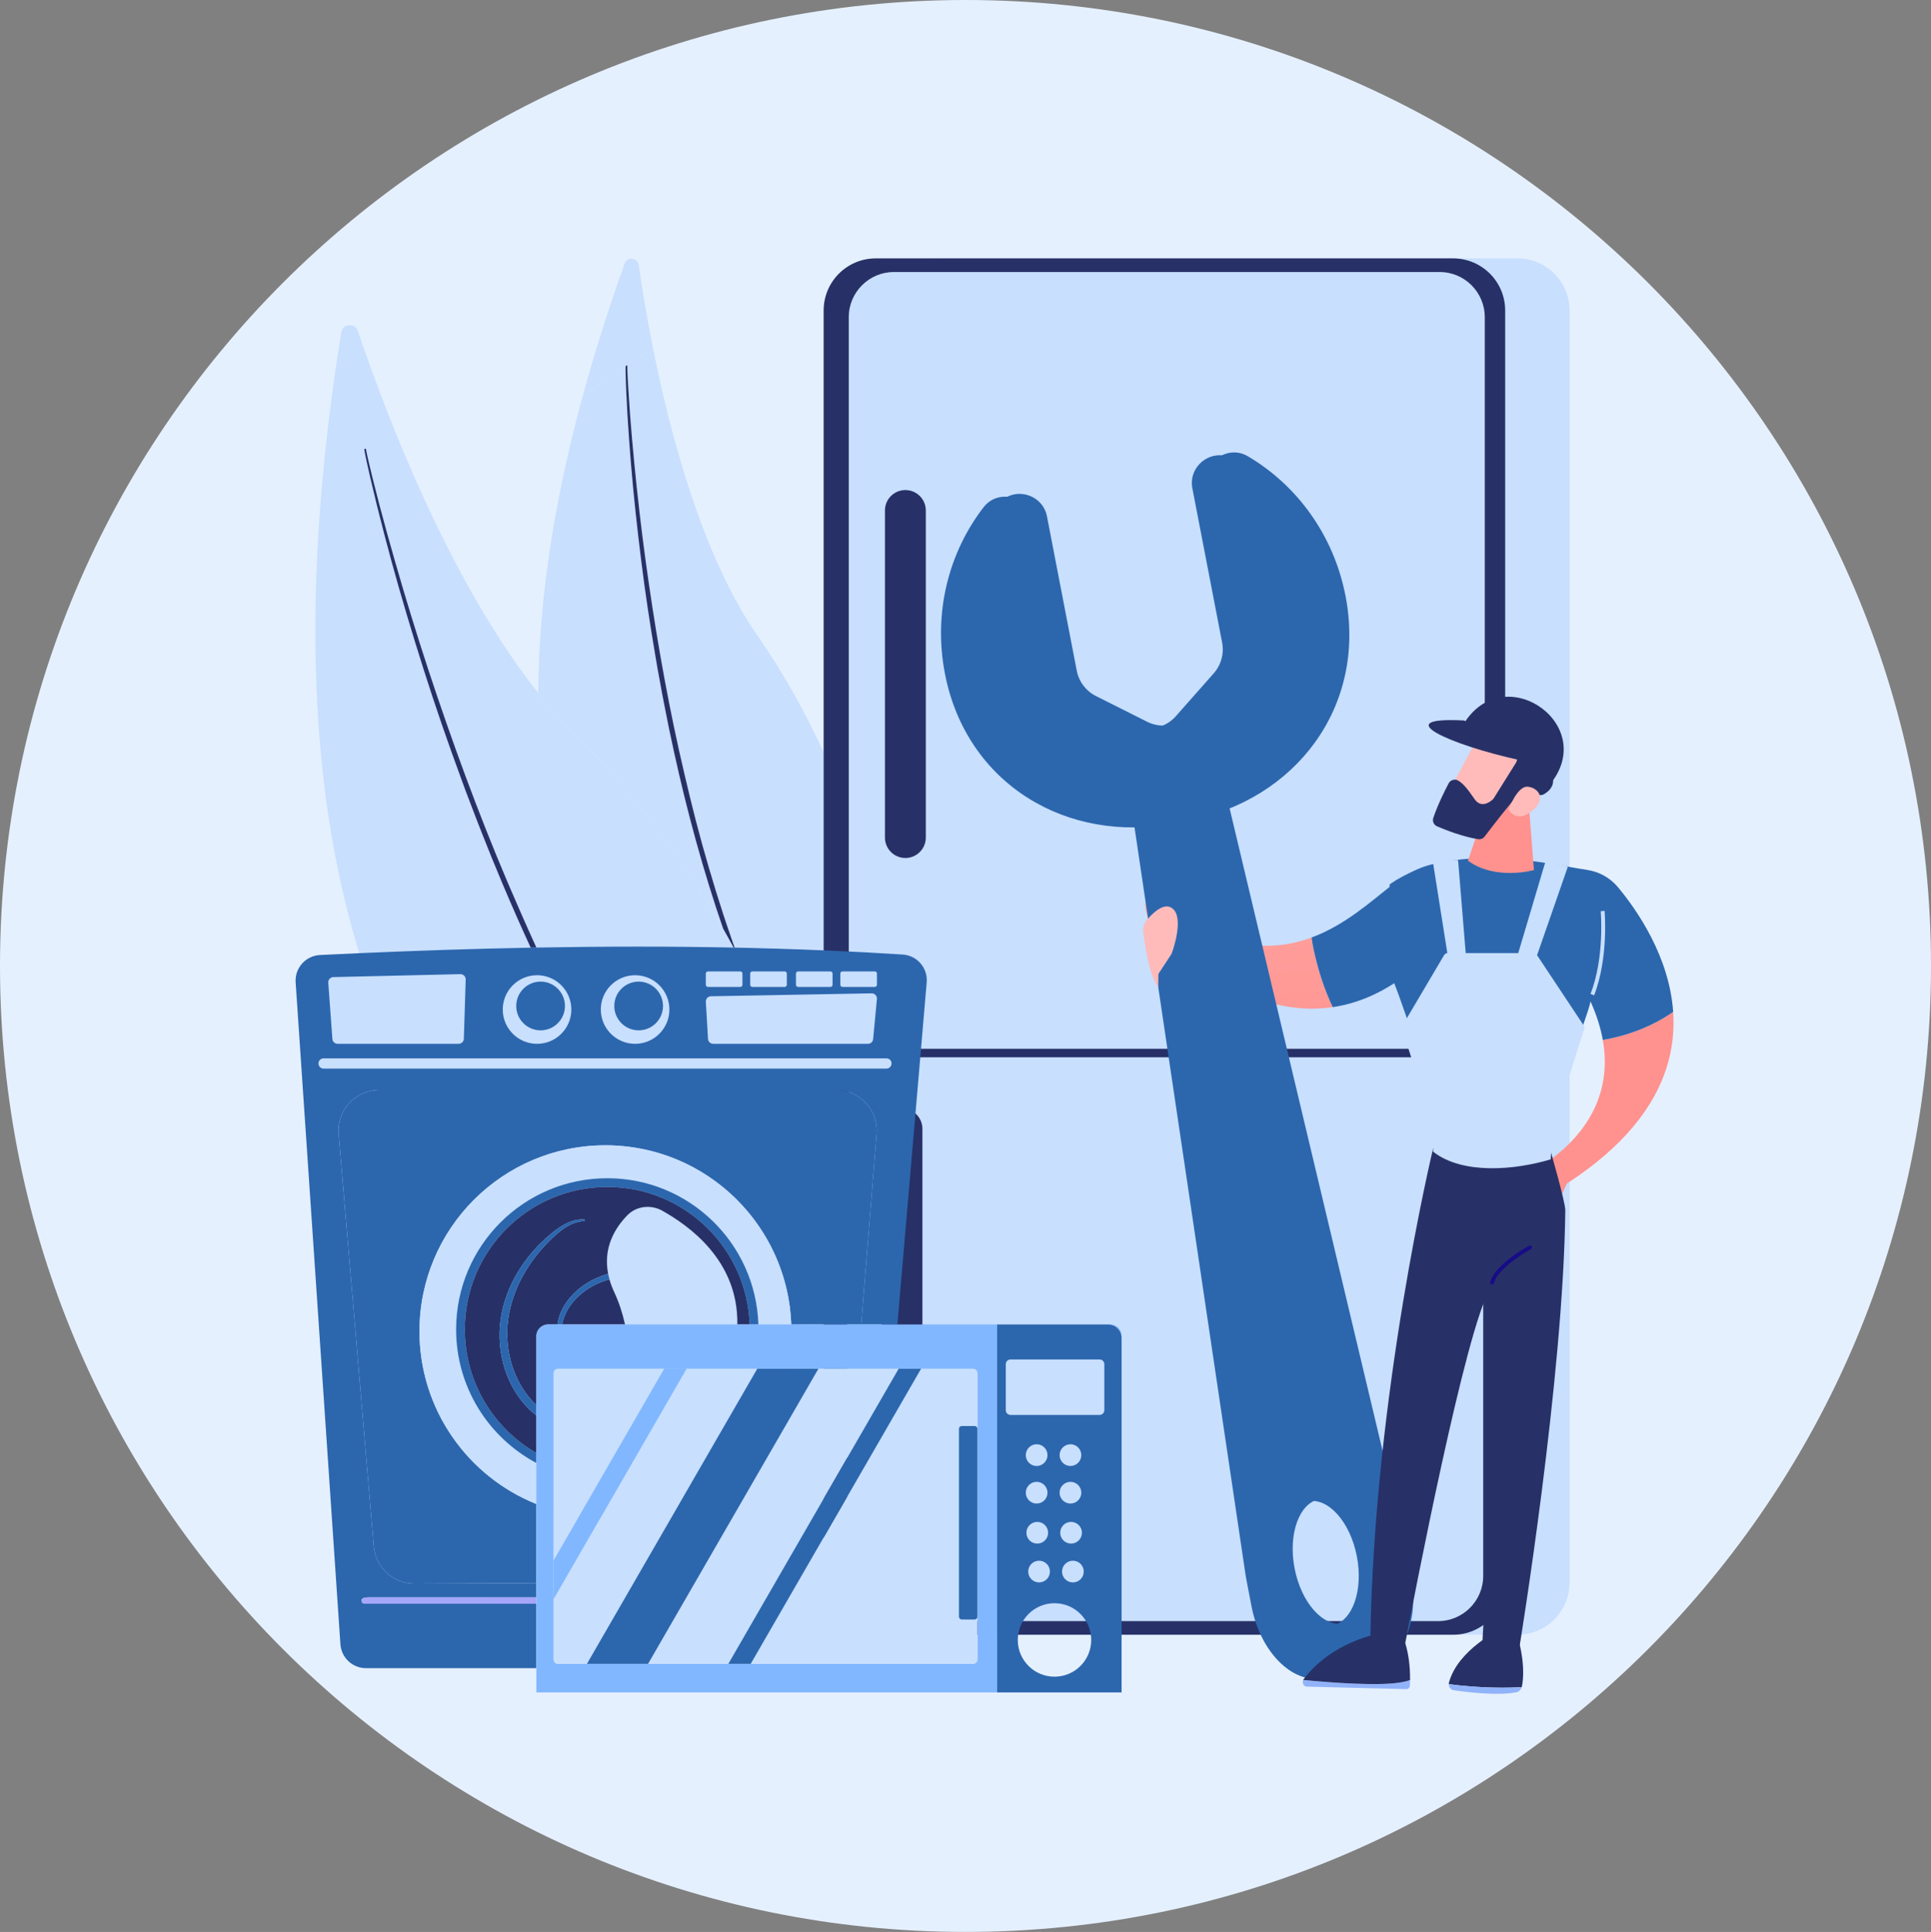
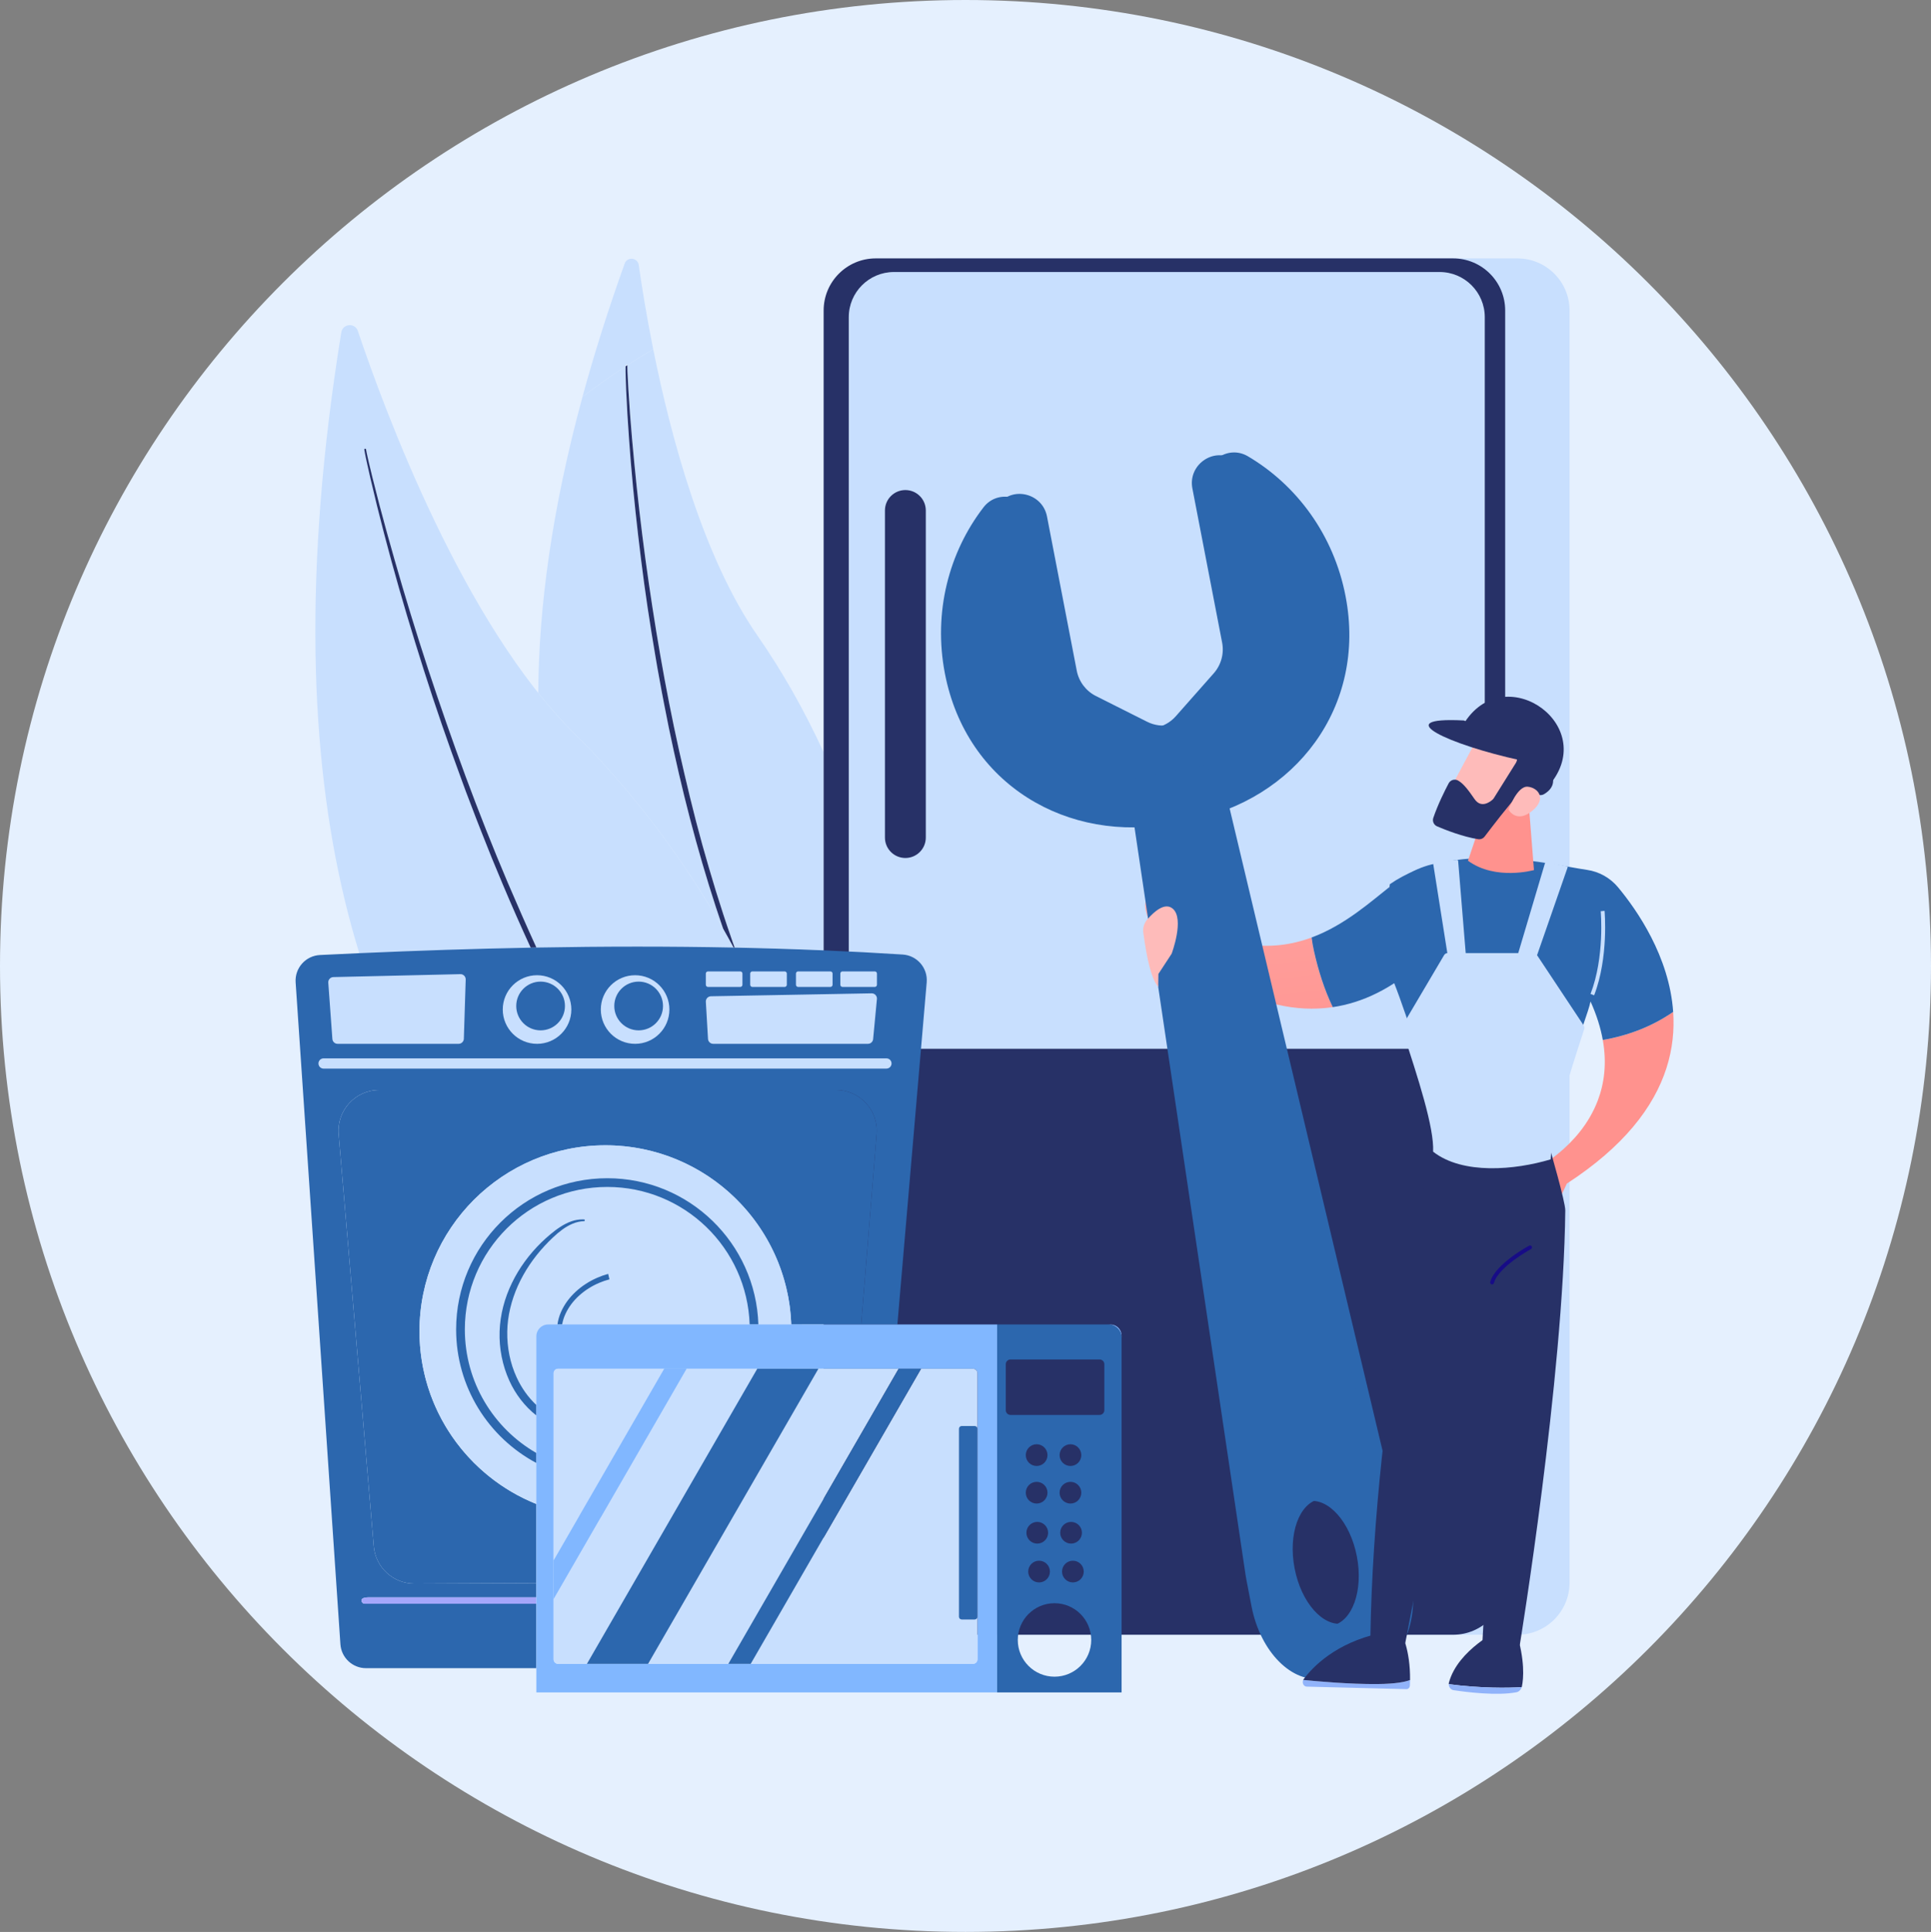
<svg xmlns="http://www.w3.org/2000/svg" width="2758" height="2759" viewBox="0 0 2758 2759" fill="none">
  <rect x="0" y="0" width="2758" height="2759" fill="#808080" stroke="none" />
  <g clip-path="url(#clip0_1999_380)">
    <path d="M1379.01 2759C2140.6 2759 2758 2141.38 2758 1379.5C2758 617.619 2140.6 0 1378.99 0C617.406 0 0 617.619 0 1379.5C0 2141.38 617.406 2759 1379.01 2759Z" fill="#E5F0FE" />
    <path d="M831.977 566.594C848.386 506.302 868.332 442.929 892.177 376.431C893.853 371.751 897.899 369.53 901.939 369.53C906.709 369.53 911.473 372.625 912.299 378.446C916.435 407.503 923.126 449.653 932.968 498.704C920.291 506.139 907.95 513.781 895.943 521.557C895.794 521.083 895.359 520.713 894.827 520.683C894.805 520.683 894.783 520.683 894.768 520.683C894.111 520.683 893.565 521.201 893.535 521.853C893.513 522.297 893.498 522.727 893.483 523.156C871.898 537.241 851.398 551.799 831.977 566.594Z" fill="#C8DFFE" />
    <path d="M1176.38 1357.2C1134.66 1355.45 1092.26 1354.15 1049.29 1353.27C1047.5 1348.4 1045.75 1343.51 1044.14 1338.56C1028.89 1294.93 1015.49 1250.67 1003.04 1206.16C990.641 1161.62 980.018 1116.62 969.816 1071.52C949.761 981.231 934.358 889.936 921.797 798.288C915.6 752.449 910.291 706.471 905.86 660.423C903.622 637.392 901.597 614.347 899.856 591.273C899.022 579.736 898.231 568.2 897.53 556.663L896.555 539.337L896.17 530.674C896.089 527.828 895.942 524.829 895.994 522.222V521.941C896.001 521.801 895.979 521.675 895.942 521.563C907.948 513.783 920.29 506.143 932.968 498.7C958.268 624.789 1004.45 796.367 1081.87 907.724C1117.4 958.82 1149.34 1015.32 1176.38 1074.35V1357.2ZM1033.02 1326.9C974.64 1224.26 900.949 1127.2 819.992 1047.12C802.349 1029.66 785.276 1010.35 768.801 989.672C769.339 868.671 787.919 728.549 831.975 566.602C851.398 551.799 871.897 537.235 893.482 523.161C893.409 525.81 893.497 528.221 893.513 530.759L893.719 539.449L894.332 556.818C894.812 568.396 895.454 579.961 896.104 591.526C897.492 614.655 899.162 637.756 901.044 660.857C904.869 707.032 909.877 753.108 915.614 799.1C921.298 845.093 928.199 890.931 936.031 936.614L938.944 953.746L942.073 970.845C944.206 982.244 946.144 993.666 948.47 1005.02L955.227 1039.12L962.494 1073.13C981.303 1158.91 1004.39 1243.83 1033.02 1326.9Z" fill="#C8DFFE" />
-     <path d="M893.484 523.153C893.498 522.722 893.514 522.292 893.536 521.848C893.565 521.195 894.112 520.681 894.769 520.681C894.784 520.681 894.806 520.681 894.828 520.681C895.36 520.709 895.796 521.07 895.943 521.556C895.115 522.097 894.312 522.611 893.484 523.153Z" fill="#BBC9F9" />
-     <path d="M1049.29 1353.27C1048.72 1353.25 1048.17 1353.25 1047.59 1353.24C1042.85 1344.43 1037.98 1335.63 1033.02 1326.9C1004.39 1243.83 981.302 1158.9 962.493 1073.12L955.227 1039.12L948.47 1005.03C946.144 993.671 944.205 982.238 942.073 970.845L938.944 953.746L936.036 936.624C928.199 890.924 921.304 845.087 915.614 799.097C909.877 753.106 904.87 707.033 901.044 660.849C899.162 637.756 897.492 614.65 896.104 591.53C895.454 579.957 894.811 568.397 894.331 556.823L893.719 539.448L893.512 530.747C893.497 528.221 893.408 525.806 893.482 523.156C894.309 522.615 895.115 522.101 895.942 521.56C895.978 521.685 896 521.81 895.994 521.934V522.212C895.942 524.835 896.09 527.819 896.171 530.677L896.554 539.337L897.53 556.656C898.23 568.202 899.021 579.734 899.855 591.281C901.598 614.345 903.621 637.395 905.859 660.418C910.29 706.478 915.599 752.44 921.796 798.291C934.358 889.939 949.76 981.225 969.815 1071.51C980.017 1116.62 990.646 1161.62 1003.04 1206.17C1015.49 1250.67 1028.89 1294.94 1044.14 1338.57C1045.75 1343.51 1047.5 1348.4 1049.29 1353.27Z" fill="#273167" />
+     <path d="M1049.29 1353.27C1048.72 1353.25 1048.17 1353.25 1047.59 1353.24C1042.85 1344.43 1037.98 1335.63 1033.02 1326.9C1004.39 1243.83 981.302 1158.9 962.493 1073.12L955.227 1039.12L948.47 1005.03C946.144 993.671 944.205 982.238 942.073 970.845L938.944 953.746L936.036 936.624C928.199 890.924 921.304 845.087 915.614 799.097C909.877 753.106 904.87 707.033 901.044 660.849C899.162 637.756 897.492 614.65 896.104 591.53C895.454 579.957 894.811 568.397 894.331 556.823L893.719 539.448L893.512 530.747C893.497 528.221 893.408 525.806 893.482 523.156C894.309 522.615 895.115 522.101 895.942 521.56C895.978 521.685 896 521.81 895.994 521.934V522.212C895.942 524.835 896.09 527.819 896.171 530.677L897.53 556.656C898.23 568.202 899.021 579.734 899.855 591.281C901.598 614.345 903.621 637.395 905.859 660.418C910.29 706.478 915.599 752.44 921.796 798.291C934.358 889.939 949.76 981.225 969.815 1071.51C980.017 1116.62 990.646 1161.62 1003.04 1206.17C1015.49 1250.67 1028.89 1294.94 1044.14 1338.57C1045.75 1343.51 1047.5 1348.4 1049.29 1353.27Z" fill="#273167" />
    <path d="M487.459 474.624C489.499 462.069 507.054 460.586 511.112 472.643C550.352 589.207 662.82 891.626 819.992 1047.11C1075.91 1300.26 1259.27 1723.26 1115.51 1954.58C1115.51 1954.58 265.207 1842.78 487.459 474.624Z" fill="#C8DFFE" />
    <path d="M757.975 1353.38C744.215 1323.56 730.978 1293.51 718.213 1263.26L702.548 1225.58L687.456 1187.68C682.339 1175.09 677.665 1162.31 672.761 1149.63L665.483 1130.59L658.46 1111.43C639.644 1060.39 621.87 1008.99 605.424 957.158C588.935 905.335 573.265 853.262 558.94 800.808C551.813 774.581 544.929 748.275 538.371 721.89C535.131 708.692 531.927 695.48 528.863 682.241L524.378 662.337L522.246 652.36C521.598 648.994 520.852 645.786 520.348 642.145C520.253 641.461 520.724 640.843 521.398 640.751C521.455 640.738 521.511 640.738 521.568 640.738C522.163 640.738 522.684 641.172 522.781 641.777L522.827 642.039C523.327 645.116 524.123 648.534 524.814 651.82L527.085 661.733L531.844 681.531C535.092 694.704 538.482 707.85 541.906 720.997C548.836 747.25 556.087 773.411 563.578 799.52C578.507 851.724 594.432 903.652 611.357 955.241C645.369 1058.36 682.693 1160.41 725.12 1260.33C738.467 1291.44 752.018 1322.46 766.111 1353.23C763.4 1353.27 760.688 1353.32 757.975 1353.38Z" fill="#273167" />
    <path d="M1342.78 2334.6H2167.33C2208.45 2334.6 2241.78 2301.26 2241.78 2260.14V443.465C2241.78 402.343 2208.45 369.013 2167.33 369.013H1342.78C1301.67 369.013 1268.34 402.343 1268.34 443.465V2260.14C1268.34 2301.26 1301.67 2334.6 1342.78 2334.6Z" fill="#C8DFFE" />
    <path d="M1250.83 2334.6H2075.38C2116.5 2334.6 2149.82 2301.26 2149.82 2260.14V443.453C2149.82 402.33 2116.5 369 2075.38 369H1250.83C1209.71 369 1176.39 402.33 1176.39 443.453V2260.14C1176.39 2301.26 1209.71 2334.6 1250.83 2334.6Z" fill="#273167" />
    <path d="M1276.79 1497.76H2056.15C2091.78 1497.76 2120.68 1468.87 2120.68 1433.23V452.987C2120.68 417.354 2091.78 388.466 2056.15 388.466H1276.79C1241.16 388.466 1212.27 417.354 1212.27 452.987V1433.23C1212.27 1468.87 1241.16 1497.76 1276.79 1497.76Z" fill="#C8DFFE" />
-     <path d="M1274.55 2315.13H2053.9C2089.53 2315.13 2118.42 2286.24 2118.42 2250.61V1574.46C2118.42 1538.81 2089.53 1509.93 2053.9 1509.93H1274.55C1238.91 1509.93 1210.03 1538.81 1210.03 1574.46V2250.61C1210.03 2286.24 1238.91 2315.13 1274.55 2315.13Z" fill="#C8DFFE" />
    <path d="M1293.13 1225.3C1309.25 1225.3 1322.31 1212.23 1322.31 1196.11V729.044C1322.31 712.911 1309.25 699.846 1293.13 699.846C1277.01 699.846 1263.94 712.911 1263.94 729.044V1196.11C1263.94 1212.23 1277.01 1225.3 1293.13 1225.3Z" fill="#273167" />
    <path d="M1288.28 1925.91C1304.4 1925.91 1317.46 1912.84 1317.46 1896.71V1612.1C1317.46 1595.98 1304.4 1582.91 1288.28 1582.91C1272.16 1582.91 1259.09 1595.98 1259.09 1612.1V1896.71C1259.09 1912.84 1272.16 1925.91 1288.28 1925.91Z" fill="#273167" />
    <path d="M766.088 2382.33H522.772C503.484 2382.33 487.494 2367.38 486.192 2348.13L454.929 1886.04L422.245 1402.97C420.86 1382.48 436.557 1364.86 457.05 1363.86C475.833 1362.94 494.546 1362.06 513.187 1361.24C596.292 1357.56 677.92 1354.89 757.981 1353.38C760.694 1353.32 763.407 1353.27 766.116 1353.22C814.767 1352.34 862.812 1351.88 910.204 1351.88C956.64 1351.88 1002.47 1352.32 1047.6 1353.23C1048.17 1353.24 1048.72 1353.26 1049.29 1353.26C1092.27 1354.14 1134.66 1355.44 1176.39 1357.2C1214.59 1358.81 1252.26 1360.8 1289.37 1363.19C1309.89 1364.52 1325.33 1382.42 1323.58 1402.91L1314.41 1509.93L1281.72 1891.5H1230.03L1252.08 1619.5C1254.82 1585.63 1228.08 1556.63 1194.09 1556.63H541.66C507.587 1556.63 480.81 1585.79 483.704 1619.74L533.864 2208.34C536.431 2238.47 561.626 2261.58 591.819 2261.58C591.905 2261.58 591.993 2261.58 592.079 2261.58L766.088 2260.81V2281.17H527.935C518.401 2281.17 516.365 2283.21 516.365 2285.71C516.365 2288.22 518.4 2290.26 520.91 2290.26H766.088V2382.33Z" fill="#2C67AE" />
    <path d="M591.818 2261.58C561.624 2261.58 536.431 2238.47 533.864 2208.34L483.703 1619.74C480.809 1585.79 507.587 1556.63 541.66 1556.63H1194.09C1228.07 1556.63 1254.82 1585.63 1252.08 1619.51L1230.02 1891.5H1130.15C1125.04 1749.3 1008.18 1635.6 864.735 1635.6C718.058 1635.6 599.15 1754.51 599.15 1901.21C599.15 2013.04 668.257 2108.72 766.086 2147.89V2260.8L592.079 2261.58C591.992 2261.58 591.904 2261.58 591.818 2261.58Z" fill="#2C67AE" />
    <path d="M1266.1 1526.07H462.166C459.084 1526.07 456.332 1524.14 455.285 1521.24C453.563 1516.46 457.096 1511.44 462.166 1511.44H1266.1C1272 1511.44 1275.47 1518.08 1272.11 1522.93C1270.74 1524.89 1268.5 1526.07 1266.1 1526.07Z" fill="#C8DFFE" />
    <path d="M468.868 1403.38L474.724 1483.77C475.008 1487.68 478.253 1490.69 482.161 1490.69H655.048C659.075 1490.69 662.375 1487.49 662.501 1483.47L665.155 1398.88C665.289 1394.61 661.806 1391.09 657.531 1391.19L476.133 1395.38C471.87 1395.48 468.559 1399.13 468.868 1403.38Z" fill="#C8DFFE" />
    <path d="M1008.14 1430.79L1011.24 1483.78C1011.53 1487.68 1014.77 1490.69 1018.68 1490.69H1239.67C1243.71 1490.69 1247 1487.49 1247.12 1483.47L1252.53 1426.29C1252.67 1422.02 1249.17 1418.5 1244.9 1418.59L1015.4 1422.78C1011.13 1422.89 1007.83 1426.53 1008.14 1430.79Z" fill="#C8DFFE" />
    <path d="M816.034 1441.71C816.034 1468.77 794.109 1490.7 767.059 1490.7C740.007 1490.7 718.078 1468.77 718.078 1441.71C718.078 1414.67 740.007 1392.73 767.059 1392.73C794.109 1392.73 816.034 1414.67 816.034 1441.71Z" fill="#C8DFFE" />
    <path d="M806.907 1436.65C806.907 1455.87 791.333 1471.45 772.117 1471.45C752.903 1471.45 737.328 1455.87 737.328 1436.65C737.328 1417.44 752.903 1401.85 772.117 1401.85C791.333 1401.85 806.907 1417.44 806.907 1436.65Z" fill="#2C67AE" />
    <path d="M956.082 1441.71C956.082 1468.77 934.144 1490.7 907.1 1490.7C880.044 1490.7 858.121 1468.77 858.121 1441.71C858.121 1414.67 880.044 1392.73 907.1 1392.73C934.144 1392.73 956.082 1414.67 956.082 1441.71Z" fill="#C8DFFE" />
    <path d="M946.951 1436.65C946.951 1455.87 931.366 1471.45 912.158 1471.45C892.942 1471.45 877.363 1455.87 877.363 1436.65C877.363 1417.44 892.942 1401.85 912.158 1401.85C931.366 1401.85 946.951 1417.44 946.951 1436.65Z" fill="#2C67AE" />
    <path d="M1057.35 1409.44H1011.18C1009.49 1409.44 1008.12 1408.06 1008.12 1406.36V1390.36C1008.12 1388.65 1009.49 1387.29 1011.18 1387.29H1057.35C1059.05 1387.29 1060.41 1388.65 1060.41 1390.36V1406.36C1060.41 1408.06 1059.05 1409.44 1057.35 1409.44Z" fill="#C8DFFE" />
    <path d="M1120.74 1409.44H1074.58C1072.88 1409.44 1071.5 1408.06 1071.5 1406.36V1390.36C1071.5 1388.65 1072.88 1387.29 1074.58 1387.29H1120.74C1122.43 1387.29 1123.8 1388.65 1123.8 1390.36V1406.36C1123.8 1408.06 1122.43 1409.44 1120.74 1409.44Z" fill="#C8DFFE" />
    <path d="M1186.08 1409.44H1139.91C1138.22 1409.44 1136.86 1408.06 1136.86 1406.36V1390.36C1136.86 1388.65 1138.22 1387.29 1139.91 1387.29H1186.08C1187.78 1387.29 1189.14 1388.65 1189.14 1390.36V1406.36C1189.14 1408.06 1187.78 1409.44 1186.08 1409.44Z" fill="#C8DFFE" />
    <path d="M1249.46 1409.44H1203.29C1201.61 1409.44 1200.23 1408.06 1200.23 1406.36V1390.36C1200.23 1388.65 1201.61 1387.29 1203.29 1387.29H1249.46C1251.16 1387.29 1252.53 1388.65 1252.53 1390.36V1406.36C1252.53 1408.06 1251.16 1409.44 1249.46 1409.44Z" fill="#C8DFFE" />
    <path d="M520.557 2290.33V2290.25H520.04V2290.18H519.744V2290.11H519.523V2290.03H519.301V2289.96H519.08V2289.88H518.932V2289.81H518.785V2289.73H518.637V2289.66H518.489V2289.59H518.415V2289.51H518.268V2289.44H518.194V2289.36H518.12V2289.29H517.972V2289.22H517.898V2289.14H517.825V2289.07H517.751V2289H517.677V2288.92H517.603V2288.85H517.529V2288.78H517.455V2288.7H517.382V2288.56H517.307V2288.48H517.234V2288.41H517.16V2288.33H517.086V2288.18H517.012V2288.03H516.939V2287.89H516.864V2287.81H516.791V2287.67H516.717V2287.52H516.643V2287.3H516.569V2287H516.496V2286.78H516.421V2286.41H516.348V2285.01H516.421V2284.71H516.496V2284.49H516.569V2284.27H516.643V2284.12H516.717V2283.97H516.791V2283.82H516.864V2283.75H516.939V2283.68H517.012V2283.53H517.086V2283.46H517.16V2283.38H517.234V2283.31H517.307V2283.24H517.382V2283.16H517.455V2283.09H517.603V2283.02H517.677V2282.94H517.825V2282.87H517.898V2282.79H517.972V2282.72H518.12V2282.65H518.268V2282.57H518.415V2282.5H518.563V2282.42H518.711V2282.35H518.858V2282.27H519.08V2282.2H519.228V2282.13H519.449V2282.05H519.671V2281.98H519.966V2281.91H520.187V2281.83H520.483V2281.76H520.852V2281.69H521.148V2281.61H521.591V2281.54H522.034V2281.47H522.551V2281.39H523.142V2281.32H523.954V2281.24H525.061V2281.17H766.097V2290.33" fill="url(#paint0_linear_1999_380)" />
    <path d="M1130.31 1901.21C1130.31 2047.9 1011.41 2166.82 864.735 2166.82C718.056 2166.82 599.148 2047.9 599.148 1901.21C599.148 1754.51 718.056 1635.6 864.735 1635.6C1011.41 1635.6 1130.31 1754.51 1130.31 1901.21Z" fill="#C8DFFE" />
    <path d="M766.084 2089.31C697.896 2053 651.473 1981.21 651.473 1898.57C651.473 1779.32 748.137 1682.64 867.38 1682.64C984.254 1682.64 1079.44 1775.52 1083.17 1891.5H1070.72C1066.99 1782.4 977.381 1695.09 867.38 1695.09C755.013 1695.09 663.922 1786.19 663.922 1898.57C663.922 1974.06 705.028 2039.95 766.084 2075.07V2089.31Z" fill="#2C67AE" />
-     <path d="M766.084 2075.07C705.028 2039.95 663.922 1974.06 663.922 1898.57C663.922 1786.19 755.013 1695.09 867.379 1695.09C977.381 1695.09 1066.99 1782.4 1070.72 1891.5H1053.09C1054.74 1799.06 982.365 1749.63 946.232 1729.2C939.591 1725.44 932.192 1723.56 924.876 1723.56C914.339 1723.56 903.978 1727.46 896.275 1735.29C879.217 1752.65 861.065 1780.98 868.613 1819.27C863.17 1820.75 857.846 1822.63 852.691 1824.92C847.175 1827.36 841.806 1830.17 836.77 1833.5C831.667 1836.71 826.911 1840.47 822.451 1844.56C813.56 1852.73 806.05 1862.61 801.183 1873.86C798.717 1879.44 797.04 1885.41 796.213 1891.5H782.913C773.616 1891.5 766.084 1899.04 766.084 1908.33V2006.56C754.269 1995.52 744.795 1981.98 737.991 1967.19C728.54 1946.87 724.151 1924.23 724.49 1901.76C724.808 1879.26 730.476 1856.87 739.726 1836.14C749.088 1815.41 762.103 1796.23 777.715 1779.41C781.592 1775.17 785.638 1771.08 789.862 1767.16C794.027 1763.19 798.385 1759.47 802.985 1756.11C807.578 1752.75 812.474 1749.83 817.673 1747.66C822.85 1745.44 828.403 1744.12 834.06 1743.98H834.089C834.732 1743.96 835.256 1743.46 835.293 1742.81C835.33 1742.12 834.806 1741.54 834.119 1741.5C833.358 1741.46 832.598 1741.44 831.837 1741.44C826.572 1741.44 821.306 1742.39 816.322 1744.1C810.621 1746.07 805.274 1748.9 800.268 1752.13C795.253 1755.37 790.512 1758.98 786.023 1762.81C781.473 1766.58 777.08 1770.54 772.848 1774.67C755.985 1791.27 741.597 1810.62 731.201 1832.16C720.731 1853.62 714.358 1877.31 713.566 1901.49C712.773 1925.6 717.521 1949.92 727.561 1972C736.259 1991.09 749.451 2008.44 766.084 2021.47V2075.07ZM892.701 1891.5H802.904C803.775 1886.4 805.333 1881.4 807.541 1876.65C812.112 1866.54 819.076 1857.5 827.428 1850.02C831.616 1846.28 836.076 1842.83 840.868 1839.9C845.587 1836.84 850.624 1834.29 855.786 1832.08C860.549 1830.04 865.459 1828.36 870.466 1827.05C872.127 1832.96 874.395 1839.1 877.364 1845.46C883.951 1859.55 889.112 1875.17 892.701 1891.5Z" fill="#273167" />
    <path d="M766.084 2021.47C749.451 2008.43 736.259 1991.09 727.561 1972C717.521 1949.92 712.773 1925.6 713.566 1901.49C714.358 1877.31 720.731 1853.62 731.201 1832.16C741.597 1810.62 755.984 1791.27 772.848 1774.67C777.079 1770.54 781.473 1766.58 786.022 1762.81C790.512 1758.98 795.253 1755.37 800.268 1752.13C805.274 1748.9 810.621 1746.07 816.321 1744.1C821.306 1742.39 826.572 1741.44 831.837 1741.44C832.597 1741.44 833.358 1741.46 834.119 1741.5C834.806 1741.54 835.33 1742.12 835.293 1742.81C835.256 1743.46 834.731 1743.96 834.089 1743.98H834.06C828.403 1744.12 822.85 1745.44 817.673 1747.66C812.474 1749.83 807.578 1752.75 802.985 1756.11C798.384 1759.47 794.027 1763.19 789.862 1767.16C785.638 1771.08 781.592 1775.17 777.715 1779.41C762.103 1796.23 749.088 1815.41 739.726 1836.14C730.476 1856.87 724.808 1879.26 724.49 1901.76C724.151 1924.23 728.539 1946.87 737.991 1967.19C744.795 1981.98 754.269 1995.52 766.084 2006.56V2021.47ZM802.904 1891.5H796.213C797.04 1885.41 798.717 1879.44 801.183 1873.86C806.05 1862.61 813.56 1852.73 822.451 1844.56C826.911 1840.47 831.667 1836.71 836.77 1833.5C841.806 1830.17 847.175 1827.36 852.691 1824.92C857.846 1822.63 863.17 1820.75 868.613 1819.27C869.114 1821.81 869.728 1824.41 870.466 1827.05C865.459 1828.36 860.549 1830.04 855.785 1832.08C850.624 1834.29 845.587 1836.84 840.868 1839.9C836.076 1842.83 831.615 1846.28 827.428 1850.02C819.076 1857.5 812.112 1866.54 807.541 1876.65C805.333 1881.4 803.775 1886.4 802.904 1891.5Z" fill="#2C67AE" />
    <path d="M1424.21 2416.96H766.086V2382.33V2290.26V2281.17V2260.8V2147.89V2089.3V2075.07V2021.47V2006.56V1908.33C766.086 1899.04 773.619 1891.5 782.916 1891.5H796.216H802.906H892.704H987.961H998.207H1053.09H1070.72H1083.18H1130.15H1230.03H1281.72H1586.03C1594.82 1891.5 1601.94 1898.62 1601.94 1907.41V1910.86C1601.94 1900.17 1593.27 1891.5 1582.57 1891.5H1424.21V2416.96ZM1072.25 2376.15H1389.65C1393.19 2376.15 1396.05 2373.29 1396.05 2369.75V1961.11C1396.05 1957.58 1393.19 1954.71 1389.65 1954.71H797.124C793.587 1954.71 790.721 1957.58 790.721 1961.11V2369.75C790.721 2373.29 793.587 2376.15 797.124 2376.15H838.279H925.647H1040.24H1072.25Z" fill="#81B7FF" />
    <path d="M1389.65 2376.15H1072.25L1315.55 1954.71H1283.54L1040.24 2376.15H925.647L1168.95 1954.71H1081.59L838.281 2376.15H797.126C793.588 2376.15 790.723 2373.29 790.723 2369.75V1961.11C790.723 1957.58 793.588 1954.71 797.126 1954.71H1389.65C1393.19 1954.71 1396.05 1957.58 1396.05 1961.11V2369.75C1396.05 2373.29 1393.19 2376.15 1389.65 2376.15ZM790.723 2228.3V2283.74L980.672 1954.71H948.67L790.723 2228.3Z" fill="#C8DFFE" />
    <path d="M1601.94 2416.96H1424.21V1891.5H1582.57C1593.27 1891.5 1601.94 1900.17 1601.94 1910.86V2315.13V2334.59V2334.6V2400.34V2416.96ZM1506.11 2289.57C1477.15 2289.57 1453.67 2313.07 1453.67 2342.03C1453.67 2371.01 1477.15 2394.5 1506.11 2394.5C1535.1 2394.5 1558.58 2371.01 1558.58 2342.03C1558.58 2313.07 1535.1 2289.57 1506.11 2289.57ZM1532.38 2228.87C1523.82 2228.87 1516.88 2235.81 1516.88 2244.38C1516.88 2252.94 1523.82 2259.88 1532.38 2259.88C1540.95 2259.88 1547.89 2252.94 1547.89 2244.38C1547.89 2235.81 1540.95 2228.87 1532.38 2228.87ZM1484.08 2228.87C1475.51 2228.87 1468.57 2235.81 1468.57 2244.38C1468.57 2252.94 1475.51 2259.88 1484.08 2259.88C1492.64 2259.88 1499.59 2252.94 1499.59 2244.38C1499.59 2235.81 1492.64 2228.87 1484.08 2228.87ZM1529.78 2173.44C1521.23 2173.44 1514.29 2180.38 1514.29 2188.94C1514.29 2197.5 1521.23 2204.44 1529.78 2204.44C1538.35 2204.44 1545.29 2197.5 1545.29 2188.94C1545.29 2180.38 1538.35 2173.44 1529.78 2173.44ZM1481.49 2173.44C1472.93 2173.44 1465.99 2180.38 1465.99 2188.94C1465.99 2197.5 1472.93 2204.44 1481.49 2204.44C1490.05 2204.44 1496.99 2197.5 1496.99 2188.94C1496.99 2180.38 1490.05 2173.44 1481.49 2173.44ZM1528.91 2116.24C1520.35 2116.24 1513.4 2123.18 1513.4 2131.74C1513.4 2140.31 1520.35 2147.25 1528.91 2147.25C1537.47 2147.25 1544.41 2140.31 1544.41 2131.74C1544.41 2123.18 1537.47 2116.24 1528.91 2116.24ZM1480.61 2116.24C1472.05 2116.24 1465.1 2123.18 1465.1 2131.74C1465.1 2140.31 1472.05 2147.25 1480.61 2147.25C1489.17 2147.25 1496.11 2140.31 1496.11 2131.74C1496.11 2123.18 1489.17 2116.24 1480.61 2116.24ZM1528.91 2062.56C1520.35 2062.56 1513.4 2069.51 1513.4 2078.07C1513.4 2086.64 1520.35 2093.58 1528.91 2093.58C1537.47 2093.58 1544.41 2086.64 1544.41 2078.07C1544.41 2069.51 1537.47 2062.56 1528.91 2062.56ZM1480.61 2062.56C1472.05 2062.56 1465.1 2069.51 1465.1 2078.07C1465.1 2086.64 1472.05 2093.58 1480.61 2093.58C1489.17 2093.58 1496.11 2086.64 1496.11 2078.07C1496.11 2069.51 1489.17 2062.56 1480.61 2062.56ZM1443.29 1941.47C1439.55 1941.47 1436.53 1944.5 1436.53 1948.23V2013.9C1436.53 2017.64 1439.55 2020.66 1443.29 2020.66H1570.54C1574.27 2020.66 1577.3 2017.64 1577.3 2013.9V1948.23C1577.3 1944.5 1574.27 1941.47 1570.54 1941.47H1443.29Z" fill="#2C67AE" />
    <path d="M1392.13 2312.8H1373.59C1371.43 2312.8 1369.66 2311.03 1369.66 2308.87V2040.42C1369.66 2038.27 1371.43 2036.5 1373.59 2036.5H1392.13C1394.29 2036.5 1396.06 2038.27 1396.06 2040.42V2308.87C1396.06 2311.03 1394.29 2312.8 1392.13 2312.8Z" fill="#2C67AE" />
    <path d="M790.719 2283.74V2228.3L948.663 1954.71H980.664L790.719 2283.74Z" fill="#81B7FF" />
    <path d="M1072.25 2376.15H1040.24L1283.54 1954.71H1315.54L1072.25 2376.15Z" fill="#2C67AE" />
    <path d="M925.647 2376.15H838.277L1081.58 1954.71H1168.95L925.647 2376.15Z" fill="#2C67AE" />
    <path d="M2282.24 1571.24C2291.29 1547.18 2295.19 1518.57 2289.24 1485.21C2325.77 1478.85 2359.85 1465.82 2389.76 1445.08C2393.3 1496.43 2379.69 1553.14 2332.39 1609.39C2309.45 1636.69 2278.56 1663.88 2237.88 1690.31L2225.88 1715.9L2189.89 1671.04C2189.89 1671.04 2256.61 1639.39 2282.24 1571.24Z" fill="url(#paint1_linear_1999_380)" />
    <path d="M1775.61 1347.78C1812.53 1354.25 1844.85 1349.42 1873.39 1338.84C1874.16 1345.17 1875.22 1351.55 1876.71 1357.96C1882.95 1386.04 1891.54 1413.23 1903.58 1438.3C1848.26 1446.48 1798.31 1430.42 1761.06 1411.28C1760.55 1385.3 1767.64 1363.69 1775.61 1347.78Z" fill="url(#paint2_linear_1999_380)" />
    <path d="M1873.39 1338.83C1921.35 1321.05 1958.69 1286.98 1989.37 1262.84C2053.98 1212 2103.01 1238.25 2103.01 1238.25L2032.63 1371.38C1988.65 1412.8 1944.64 1432.22 1903.58 1438.3C1891.54 1413.23 1882.94 1386.04 1876.7 1357.97C1875.22 1351.55 1874.15 1345.17 1873.39 1338.83Z" fill="#2C67AE" />
    <path d="M1637.33 1283.7L1669.89 1302.71C1708.87 1328.39 1743.94 1342.23 1775.62 1347.78C1767.64 1363.69 1760.56 1385.3 1761.07 1411.27C1719.76 1390.03 1694.08 1364.98 1694.08 1364.98C1620.42 1317.45 1637.33 1283.7 1637.33 1283.7Z" fill="url(#paint3_linear_1999_380)" />
    <path d="M1918.91 2318.38C1889.78 2324.01 1858.5 2288.81 1849.04 2239.79C1839.58 2190.76 1855.52 2146.46 1884.66 2140.84C1913.78 2135.22 1945.06 2170.4 1954.53 2219.43C1963.99 2268.46 1948.04 2312.76 1918.91 2318.38ZM2006.34 2204.71L1740.65 1089.04L1626.94 1110.99L1795.48 2245.41C1795.85 2247.93 1796.28 2250.46 1796.76 2252.97L1804.1 2290.92C1816.65 2356.04 1862.43 2401.96 1906.33 2393.49L1958.53 2383.41C2002.43 2374.94 2027.84 2315.28 2015.27 2250.16L2007.95 2212.21C2007.46 2209.7 2006.92 2207.2 2006.34 2204.71Z" fill="#2C67AE" />
    <path d="M1723.79 693.498L1766.28 913.697C1769.31 929.38 1764.88 945.576 1754.32 957.534L1700.11 1018.85C1684.65 1036.37 1659.32 1041.25 1638.44 1030.76L1565.32 994.015C1551.05 986.842 1540.93 973.47 1537.9 957.784L1495.4 737.585C1488.99 704.369 1446.18 693.668 1425.53 720.446C1376.1 784.517 1353.41 870.2 1370.31 957.822C1400.88 1116.17 1545.36 1201.27 1697.66 1171.87C1849.95 1142.48 1952.4 1009.71 1921.83 851.369C1904.94 763.759 1852 692.659 1782.28 651.587C1753.14 634.422 1717.38 660.294 1723.79 693.498Z" fill="#2C67AE" />
    <path d="M1703.05 697.512L1745.54 917.694C1748.56 933.373 1744.14 949.58 1733.57 961.539L1679.37 1022.86C1663.9 1040.38 1638.58 1045.26 1617.7 1034.76L1544.58 998.019C1530.31 990.846 1520.17 977.458 1517.17 961.777L1474.66 741.582C1468.26 708.376 1425.45 697.669 1404.78 724.449C1355.35 788.519 1332.67 874.212 1349.58 961.816C1380.14 1120.18 1524.63 1205.28 1676.92 1175.87C1829.21 1146.49 1931.66 1013.73 1901.09 855.364C1884.19 767.76 1831.25 696.661 1761.54 655.588C1732.39 638.416 1696.64 664.293 1703.05 697.512Z" fill="#2C67AE" />
    <path d="M1902.36 2321.57C1873.23 2327.2 1841.95 2292.01 1832.49 2242.99C1823.03 2193.95 1838.98 2149.65 1868.09 2144.03C1897.24 2138.41 1928.51 2173.59 1937.97 2222.62C1947.44 2271.65 1931.49 2315.95 1902.36 2321.57ZM1989.79 2207.91L1724.09 1092.24L1610.39 1114.17L1778.92 2248.6C1779.29 2251.13 1779.73 2253.65 1780.22 2256.17L1787.54 2294.12C1800.11 2359.23 1845.88 2405.15 1889.78 2396.68L1941.99 2386.6C1985.89 2378.13 2011.28 2318.47 1998.72 2253.35L1991.39 2215.41C1990.92 2212.89 1990.37 2210.38 1989.79 2207.91Z" fill="#2C67AE" />
    <path d="M1633.09 1332.81C1631.86 1325.7 1633.95 1318.48 1638.67 1313.03C1647.81 1302.45 1663.61 1287.94 1675.06 1297.72C1692.13 1312.27 1673.43 1362.02 1673.43 1362.02L1654.51 1390.93L1654.25 1409.37C1644.01 1397.38 1637.9 1367.89 1633.09 1332.81Z" fill="url(#paint4_linear_1999_380)" />
    <path d="M2069.24 2405.14C2069.24 2404.35 2069.32 2403.55 2069.54 2402.74C2082.37 2355.66 2142.15 2327.31 2142.15 2327.31L2165.58 2329.59C2178.29 2371.54 2176.07 2397.09 2173.7 2408.44C2173.64 2408.76 2173.53 2409.06 2173.43 2409.37C2154.05 2410.73 2114.18 2411.11 2069.24 2405.14Z" fill="#273167" />
    <path d="M2173.43 2409.37C2172.31 2413.15 2169.44 2416.06 2165.84 2416.75C2138.19 2422.02 2094.5 2416.54 2076.17 2413.79C2072.13 2413.18 2069.23 2409.37 2069.24 2405.14C2114.17 2411.11 2154.04 2410.73 2173.43 2409.37Z" fill="#91B3FA" />
    <path d="M2175.69 2294.8L2164.83 2342.47C2164.05 2345.97 2161.3 2348.54 2158.03 2348.79C2154.03 2349.08 2148.35 2349.19 2142.64 2348.25C2137.53 2347.4 2134.06 2342.12 2135.06 2336.54L2142.79 2294.18L2175.69 2294.8Z" fill="url(#paint5_linear_1999_380)" />
    <path d="M1967.57 2405C1993.5 2404.76 2006.98 2401.96 2013.95 2399.26C2013.92 2401.84 2013.85 2404.46 2013.72 2407.17C2013.59 2410.08 2011.39 2412.36 2008.74 2412.29L1866.42 2408.69C1861.88 2408.57 1859.33 2403.25 1861.38 2399.13C1880.01 2401.01 1927.48 2405.37 1967.57 2405Z" fill="#91B3FA" />
    <path d="M1861.38 2399.13C1861.56 2398.77 1861.71 2398.39 1861.96 2398.06C1874.86 2380.73 1907.54 2346.36 1971.08 2332.39L2001.45 2332C2001.45 2332 2014.51 2355.74 2013.94 2399.26C2006.97 2401.96 1993.49 2404.76 1967.56 2405C1927.47 2405.37 1880.01 2401.02 1861.38 2399.13Z" fill="#273167" />
    <path d="M2007.94 2286.11C2007.57 2288.37 2002.76 2322.68 2000.89 2335.97C2000.44 2339.14 1998.11 2341.54 1995.21 2341.83C1990.03 2342.36 1981.66 2342.75 1974.38 2341.12C1970.44 2340.23 1967.66 2336.39 1967.74 2331.98L1968.77 2278.01L2007.94 2286.11Z" fill="url(#paint6_linear_1999_380)" />
    <path d="M2046.89 1640.04C2046.89 1640.04 1962.54 1990.28 1957.25 2340.39C1957.15 2346.77 2005.98 2352.41 2007.09 2346.53C2018.49 2286.53 2093.63 1895.73 2128.23 1841.31C2128.23 1841.31 2127.46 2185.73 2117.44 2342.29C2117.18 2346.18 2161.47 2358.93 2170.71 2349C2170.71 2349 2233.12 1967.81 2235.66 1728.6C2235.8 1716.28 2213.57 1640.04 2213.57 1640.04H2046.89Z" fill="#273167" />
    <path d="M1984.49 1267.47C1989.71 1260.78 1983.13 1281.06 1984.49 1267.47Z" fill="url(#paint7_linear_1999_380)" />
    <path d="M1984.48 1267.47C1984.62 1266.21 1984.81 1264.66 1985.08 1262.76C2077.38 1198.77 2213.84 1234.62 2266.75 1242.3C2284.1 1244.82 2299.85 1253.7 2311.05 1267.18C2338 1299.59 2384.28 1365.98 2389.75 1445.09C2359.85 1465.82 2325.77 1478.85 2289.24 1485.21C2286.19 1468.13 2280.57 1449.83 2271.73 1430.23C2270.7 1434.76 2269.47 1439.24 2268 1443.65C2228.24 1561.78 2207.51 1629.24 2207.16 1652.03C2207.12 1655.12 2025.06 1647.58 2057.32 1646.64C2070.79 1646.25 1994.55 1377.29 1954.71 1329.57C1952.34 1326.72 1989.71 1260.8 1984.48 1267.47Z" fill="#2C67AE" />
    <path d="M2183.23 1145.17L2190.92 1242.57C2190.92 1242.57 2135.92 1258.01 2096.68 1229.19L2126.31 1141.37L2183.23 1145.17Z" fill="url(#paint8_linear_1999_380)" />
    <path d="M2121.89 1033.17C2120.54 1034.38 2064.3 1139.86 2064.3 1139.86L2125.2 1170.7L2193.36 1078.65C2193.36 1078.65 2144.3 1012.85 2121.89 1033.17Z" fill="url(#paint9_linear_1999_380)" />
    <path d="M2142.36 1055.75C2156.01 1057.76 2163.25 1072.85 2166.12 1080.72C2167.16 1083.56 2166.84 1086.73 2165.21 1089.32L2133.6 1139.84C2133.11 1140.61 2132.56 1141.3 2131.88 1141.9C2128.18 1145.22 2115.49 1154.87 2106.1 1141.23C2098.08 1129.62 2090.56 1119.05 2082.38 1114.6C2077.59 1111.99 2071.61 1113.9 2069.06 1118.7C2063.82 1128.62 2053.66 1148.84 2047.14 1168.07C2045.52 1172.9 2047.92 1178.15 2052.61 1180.15C2064.95 1185.43 2089.37 1195 2111.15 1198.44C2114.72 1199 2118.31 1197.55 2120.49 1194.67C2130.12 1181.98 2157.27 1146.53 2166.47 1137.7C2175.02 1129.5 2190.45 1132.93 2197.39 1135.08C2200.03 1135.89 2202.86 1135.58 2205.24 1134.2C2212.4 1130.06 2224.97 1119.67 2214 1101.48C2211.28 1096.95 2212.82 1091.02 2217.29 1088.21C2225.3 1083.14 2234.05 1073.55 2226.17 1057.58C2216.23 1037.41 2188.04 1039.32 2172.21 1024.46C2164.41 1017.14 2156.76 1008.99 2146.62 1005.57C2144.44 1004.83 2142.17 1004.32 2139.87 1004.37C2129.9 1004.57 2114.85 1020.98 2114.15 1030.88C2113.19 1045.03 2130.46 1054.01 2142.36 1055.75Z" fill="#273167" />
    <path d="M2154.59 1156.25C2154.59 1156.25 2167.03 1121.97 2182.11 1123.51C2197.18 1125.07 2208.77 1140.34 2189.76 1156.88C2166.09 1177.48 2154.59 1156.25 2154.59 1156.25Z" fill="url(#paint10_linear_1999_380)" />
    <path d="M2276.87 1421.43C2297.79 1367.36 2291.82 1301.47 2291.76 1300.8L2286.26 1301.33C2286.32 1301.99 2292.18 1366.61 2271.73 1419.44L2276.87 1421.43Z" fill="#C8DFFE" />
    <path d="M2131.06 1834.27C2132.28 1834.29 2133.42 1833.49 2133.77 1832.25C2140.27 1808.96 2186.22 1784.08 2186.67 1783.83C2188.02 1783.11 2188.53 1781.44 2187.8 1780.09C2187.08 1778.76 2185.42 1778.24 2184.07 1778.97C2182.09 1780.03 2135.59 1805.2 2128.45 1830.76C2128.04 1832.23 2128.9 1833.76 2130.36 1834.17C2130.59 1834.24 2130.83 1834.27 2131.06 1834.27Z" fill="url(#paint11_linear_1999_380)" />
    <path d="M2262.06 1464.64L2194.14 1362.29C2193.65 1361.56 2192.83 1361.12 2191.96 1361.12H2067.6C2065.55 1361.12 2063.66 1362.19 2062.62 1363.95L2003.53 1463.99C2002.5 1465.72 2002.12 1467.77 2002.5 1469.75C2025.89 1540.81 2048.52 1610.73 2046.89 1644.75C2089.27 1677.86 2163.85 1670.94 2214.75 1655.71C2217.37 1611.31 2239.21 1541.45 2262.93 1469.08C2263.24 1467.54 2262.92 1465.95 2262.06 1464.64Z" fill="#C8DFFE" />
    <path d="M2239 1238.7L2193.35 1369.89H2165.88L2206.48 1233.26C2206.87 1231.93 2208.23 1231.11 2209.61 1231.38L2238.21 1237.28C2238.84 1237.42 2239.23 1238.09 2239 1238.7Z" fill="#C8DFFE" />
    <path d="M2082.63 1229.46L2093.85 1366.25L2068.5 1369.37L2046.92 1232.99C2046.76 1232 2047.48 1231.09 2048.47 1231L2080.93 1228.02C2081.81 1227.94 2082.57 1228.59 2082.63 1229.46Z" fill="#C8DFFE" />
    <path d="M2087.09 1039.93C2141.29 937.539 2281.79 1030.55 2216.4 1116.82C2167.78 1084.49 2112.86 1036.44 2087.09 1039.93Z" fill="#273167" />
    <path d="M2090.64 1028.89C1981.04 1023.32 2071.25 1063.96 2171.06 1085.63C2146.21 1059.26 2121.39 1039.61 2090.64 1028.89Z" fill="#273167" />
  </g>
  <defs>
    <linearGradient id="paint0_linear_1999_380" x1="393.185" y1="2776.32" x2="1195.62" y2="1126.56" gradientUnits="userSpaceOnUse">
      <stop stop-color="#A7A9FF" />
      <stop offset="1" stop-color="#A0A1F1" />
    </linearGradient>
    <linearGradient id="paint1_linear_1999_380" x1="4397.73" y1="-429.868" x2="4505.97" y2="629.832" gradientUnits="userSpaceOnUse">
      <stop stop-color="#FEBBBA" />
      <stop offset="1" stop-color="#FF928E" />
    </linearGradient>
    <linearGradient id="paint2_linear_1999_380" x1="2838.77" y1="563.644" x2="2932.02" y2="1476.7" gradientUnits="userSpaceOnUse">
      <stop stop-color="#FEBBBA" />
      <stop offset="1" stop-color="#FF928E" />
    </linearGradient>
    <linearGradient id="paint3_linear_1999_380" x1="2225.71" y1="337.097" x2="2886.49" y2="1216.16" gradientUnits="userSpaceOnUse">
      <stop stop-color="#FEBBBA" />
      <stop offset="1" stop-color="#FF928E" />
    </linearGradient>
    <linearGradient id="paint4_linear_1999_380" x1="2555.89" y1="655.528" x2="3407.42" y2="183.634" gradientUnits="userSpaceOnUse">
      <stop stop-color="#FEBBBA" />
      <stop offset="1" stop-color="#FF928E" />
    </linearGradient>
    <linearGradient id="paint5_linear_1999_380" x1="3823.37" y1="1826.33" x2="3853.6" y2="2142.87" gradientUnits="userSpaceOnUse">
      <stop stop-color="#FEBBBA" />
      <stop offset="1" stop-color="#FF928E" />
    </linearGradient>
    <linearGradient id="paint6_linear_1999_380" x1="3254.81" y1="1926.96" x2="3282.68" y2="2218.82" gradientUnits="userSpaceOnUse">
      <stop stop-color="#FEBBBA" />
      <stop offset="1" stop-color="#FF928E" />
    </linearGradient>
    <linearGradient id="paint7_linear_1999_380" x1="3222.74" y1="309.72" x2="3224.88" y2="330.668" gradientUnits="userSpaceOnUse">
      <stop stop-color="#FF928E" />
      <stop offset="1" stop-color="#FE7062" />
    </linearGradient>
    <linearGradient id="paint8_linear_1999_380" x1="3808.13" y1="-215.407" x2="3935.94" y2="388.598" gradientUnits="userSpaceOnUse">
      <stop stop-color="#FEBBBA" />
      <stop offset="1" stop-color="#FF928E" />
    </linearGradient>
    <linearGradient id="paint9_linear_1999_380" x1="3872.23" y1="-148.389" x2="3765.08" y2="-321.022" gradientUnits="userSpaceOnUse">
      <stop stop-color="#FEBBBA" />
      <stop offset="1" stop-color="#FF928E" />
    </linearGradient>
    <linearGradient id="paint10_linear_1999_380" x1="3900.19" y1="99.488" x2="3917.82" y2="-184.863" gradientUnits="userSpaceOnUse">
      <stop stop-color="#FEBBBA" />
      <stop offset="1" stop-color="#FF928E" />
    </linearGradient>
    <linearGradient id="paint11_linear_1999_380" x1="2888.08" y1="-212.979" x2="3764.72" y2="901.777" gradientUnits="userSpaceOnUse">
      <stop stop-color="#09005D" />
      <stop offset="1" stop-color="#1A0F91" />
    </linearGradient>
    <clipPath id="clip0_1999_380">
      <rect width="2758" height="2759" fill="white" />
    </clipPath>
  </defs>
</svg>